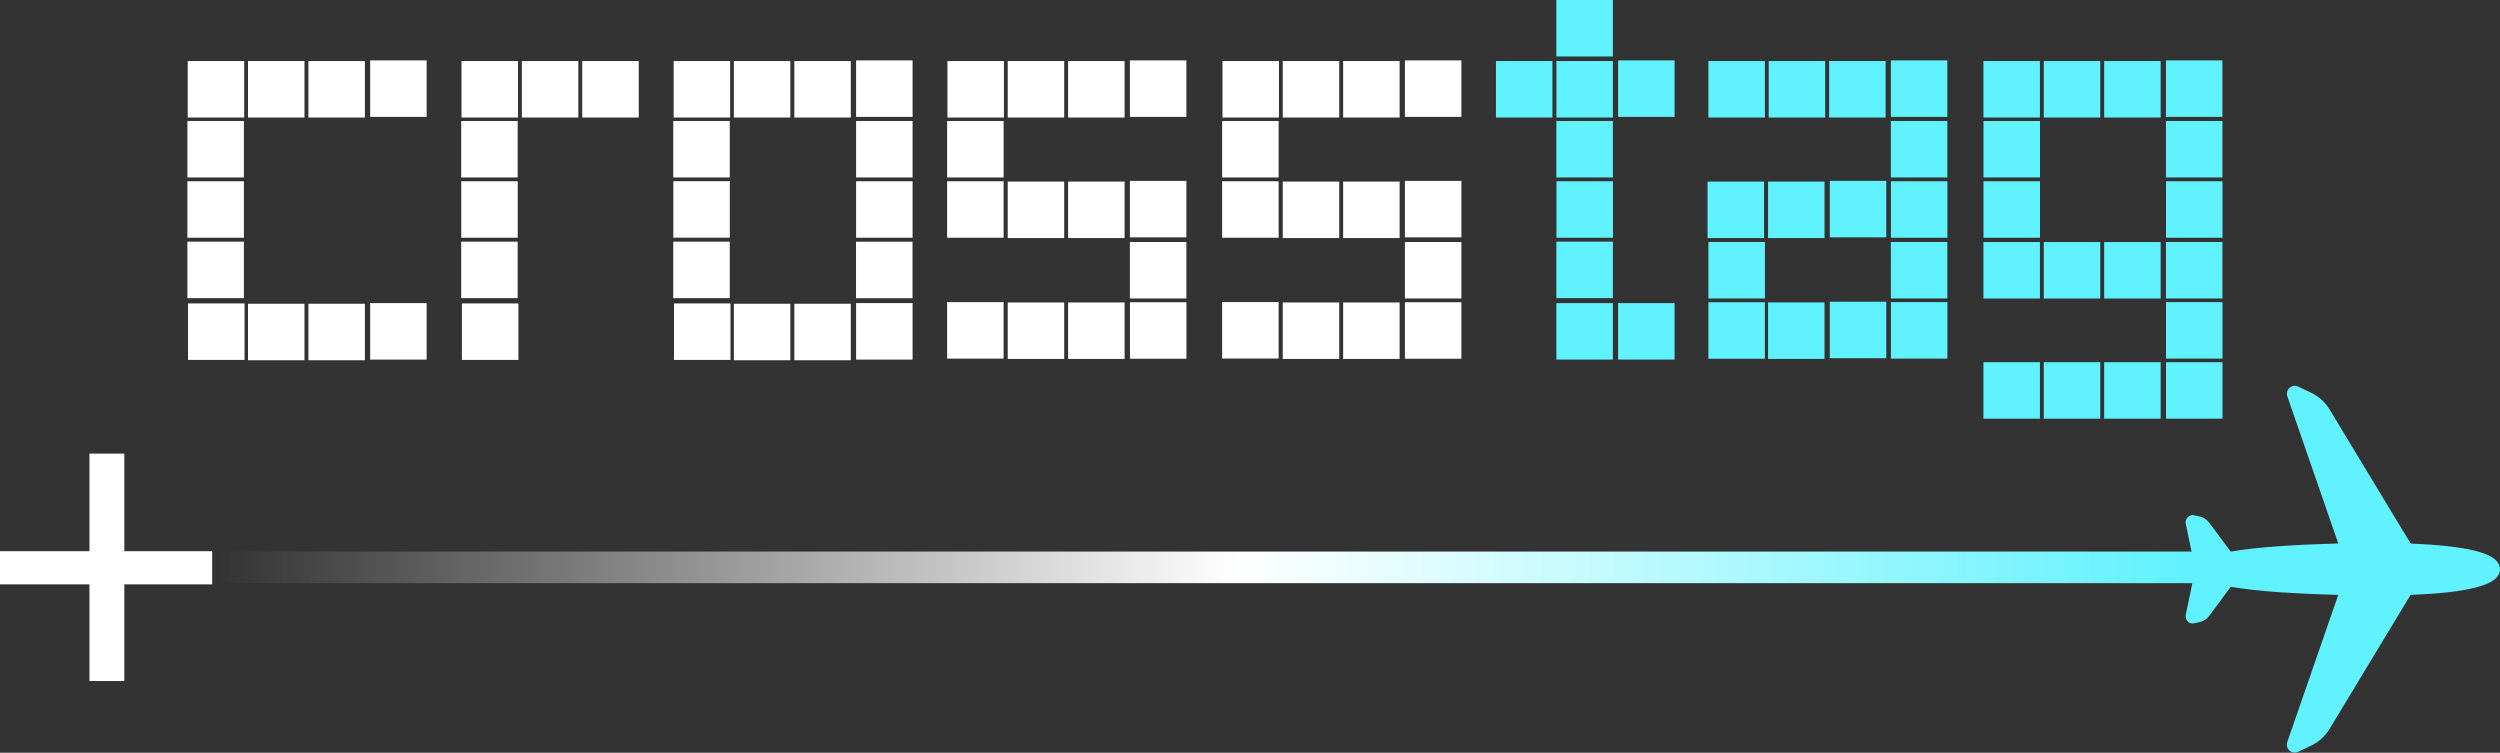
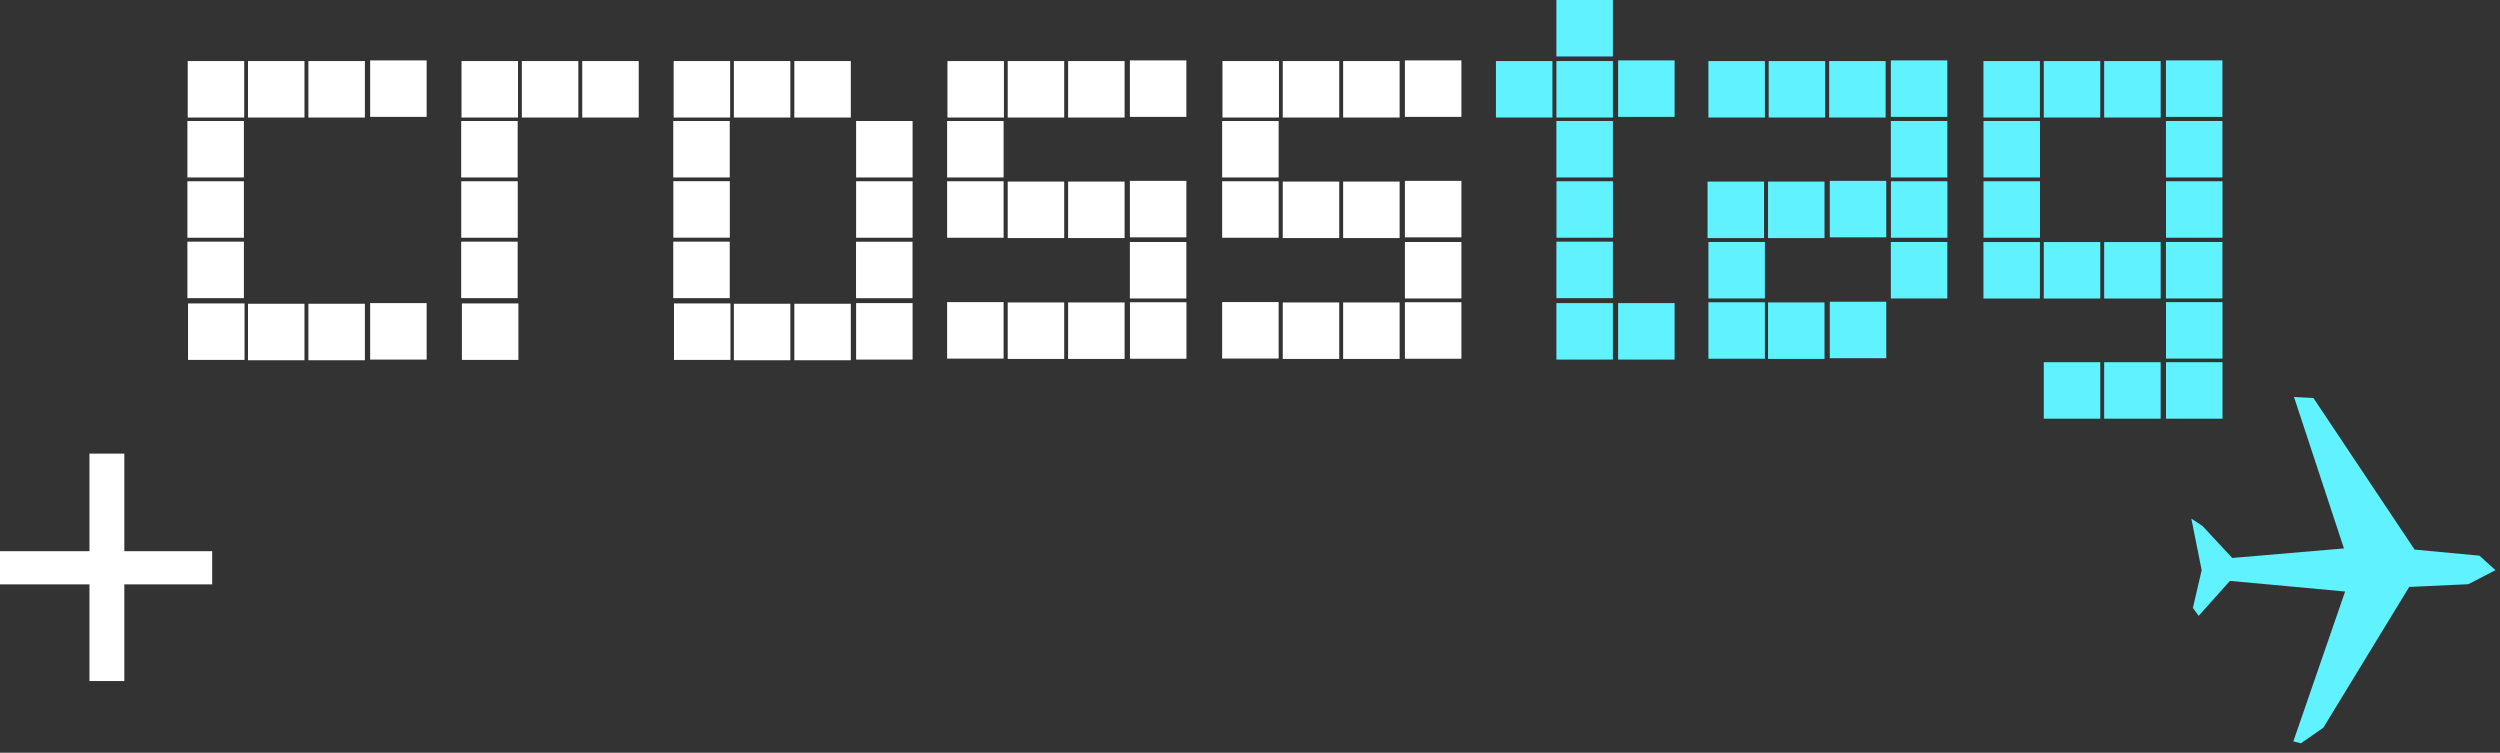
<svg xmlns="http://www.w3.org/2000/svg" version="1.1" id="Layer_1" x="0px" y="0px" viewBox="0 0 38.287 11.528" style="enable-background:new 0 0 38.287 11.528;" xml:space="preserve">
  <rect x="0" y="0" width="38.287" height="11.528" fill="#333333" stroke="none" />
  <style type="text/css">
	.st0{fill:url(#SVGID_1_);}
	.st1{fill:#FFFFFF;stroke:#FFFFFF;stroke-width:0.12;stroke-miterlimit:10;}
	.st2{fill:#60F2FF;}
	.st3{fill:#FFFFFF;stroke:#FFFFFF;stroke-width:0.039;stroke-miterlimit:10;}
	.st4{fill:#FFFFFF;}
</style>
  <g>
    <linearGradient id="SVGID_1_" gradientUnits="userSpaceOnUse" x1="3.308" y1="3.106" x2="33.629" y2="3.106" gradientTransform="matrix(1 0 0 -1 0 11.795)">
      <stop offset="0" style="stop-color:#FFFFFF;stop-opacity:0" />
      <stop offset="0.516" style="stop-color:#FFFFFF" />
      <stop offset="1" style="stop-color:#60F2FF" />
    </linearGradient>
-     <rect x="3.308" y="8.447" class="st0" width="30.321" height="0.484" />
    <rect x="1.43" y="7.007" class="st1" width="0.414" height="3.363" />
    <g>
-       <path class="st2" d="M33.473,9.436c0-0.008,0.001-0.016,0.002-0.024l0.145-0.695l-0.001-0.004l-0.144-0.69    c-0.008-0.039,0.004-0.078,0.031-0.104c0.026-0.025,0.062-0.036,0.095-0.028l0.088,0.019c0.057,0.012,0.108,0.047,0.145,0.096    l0.329,0.442c0.204-0.036,0.468-0.065,0.787-0.086c0.242-0.017,0.543-0.03,0.86-0.039L35.03,6.07    c-0.016-0.046-0.003-0.097,0.034-0.13s0.089-0.041,0.133-0.019l0.198,0.094c0.117,0.057,0.216,0.145,0.283,0.257l1.241,2.053    c0.421,0.016,0.751,0.053,0.979,0.108c0.117,0.029,0.206,0.063,0.268,0.102c0.1,0.063,0.121,0.134,0.121,0.183    c0,0.189-0.293,0.26-0.39,0.284c-0.229,0.057-0.558,0.093-0.979,0.108l-1.241,2.053c-0.068,0.111-0.165,0.201-0.283,0.257    l-0.198,0.094l0,0c-0.045,0.021-0.096,0.014-0.133-0.019s-0.05-0.084-0.034-0.13l0.781-2.254c-0.316-0.008-0.624-0.022-0.86-0.038    c-0.319-0.022-0.584-0.051-0.787-0.086L33.835,9.43c-0.037,0.05-0.088,0.084-0.145,0.096L33.6,9.546    c-0.034,0.008-0.07-0.003-0.095-0.028C33.485,9.495,33.473,9.466,33.473,9.436z M33.564,9.37L33.564,9.37L33.564,9.37z     M33.565,8.067L33.565,8.067C33.564,8.067,33.564,8.067,33.565,8.067z M33.802,8.718c0,0.006-0.001,0.012-0.002,0.019    l-0.005,0.022l-0.122,0.584c0.007-0.005,0.014-0.012,0.02-0.02l0.362-0.487c0.021-0.028,0.055-0.041,0.088-0.035    c0.203,0.039,0.479,0.071,0.821,0.094c0.263,0.018,0.618,0.033,0.974,0.041c0.029,0.001,0.056,0.015,0.072,0.039    c0.016,0.024,0.021,0.054,0.011,0.081l-0.006,0.018l-0.77,2.223l0.074-0.036c0.086-0.041,0.158-0.106,0.208-0.188l1.253-2.076    l0.011-0.019c0.016-0.026,0.044-0.042,0.074-0.043c0.407-0.013,0.727-0.046,0.951-0.096c0.238-0.054,0.285-0.109,0.292-0.12    c-0.007-0.011-0.055-0.068-0.292-0.12c-0.225-0.051-0.545-0.083-0.951-0.096C36.833,8.5,36.805,8.483,36.79,8.457l-0.009-0.018    l-1.253-2.076c-0.05-0.082-0.121-0.147-0.208-0.188L35.246,6.14l0.77,2.223l0.006,0.018c0.001,0.003,0.002,0.005,0.002,0.008    c0.007,0.027,0.001,0.055-0.016,0.076c-0.017,0.022-0.042,0.035-0.07,0.035c-0.359,0.008-0.705,0.023-0.974,0.041    c-0.342,0.024-0.617,0.056-0.821,0.094c-0.034,0.006-0.068-0.007-0.088-0.035l-0.363-0.487c-0.006-0.008-0.013-0.015-0.02-0.02    l0.126,0.605C33.801,8.706,33.802,8.712,33.802,8.718z M35.122,11.354L35.122,11.354L35.122,11.354z M35.201,6.011L35.201,6.011    L35.201,6.011z M35.201,11.425L35.201,11.425L35.201,11.425z" />
      <polygon class="st2" points="36.979,8.417 37.972,8.51 38.218,8.732 37.802,8.947 36.896,8.989 35.582,11.144 35.237,11.384     35.122,11.354 35.915,9.059 34.151,8.896 33.672,9.432 33.584,9.31 33.718,8.732 33.56,7.943 33.73,8.054 34.186,8.545     35.897,8.399 35.132,6.08 35.43,6.096   " />
    </g>
    <rect x="0.019" y="8.461" class="st3" width="3.211" height="0.469" />
    <g>
      <rect x="2.875" y="0.935" class="st4" width="0.865" height="0.865" />
      <rect x="3.798" y="0.935" class="st4" width="0.865" height="0.865" />
      <rect x="4.723" y="0.935" class="st4" width="0.865" height="0.865" />
      <rect x="5.669" y="0.925" class="st4" width="0.865" height="0.865" />
      <rect x="3.798" y="4.652" class="st4" width="0.865" height="0.865" />
      <rect x="4.723" y="4.652" class="st4" width="0.865" height="0.865" />
      <rect x="5.669" y="4.642" class="st4" width="0.865" height="0.865" />
      <rect x="2.87" y="1.853" class="st4" width="0.865" height="0.865" />
      <rect x="2.87" y="2.776" class="st4" width="0.865" height="0.865" />
      <rect x="2.87" y="3.701" class="st4" width="0.865" height="0.865" />
      <rect x="2.88" y="4.647" class="st4" width="0.865" height="0.865" />
    </g>
    <g>
      <rect x="14.51" y="0.935" class="st4" width="0.865" height="0.865" />
      <rect x="15.433" y="0.935" class="st4" width="0.865" height="0.865" />
      <rect x="16.358" y="0.935" class="st4" width="0.865" height="0.865" />
      <rect x="17.304" y="0.925" class="st4" width="0.865" height="0.865" />
      <rect x="15.433" y="2.781" class="st4" width="0.865" height="0.865" />
      <rect x="16.358" y="2.781" class="st4" width="0.865" height="0.865" />
      <rect x="17.304" y="2.77" class="st4" width="0.865" height="0.865" />
      <rect x="14.505" y="1.853" class="st4" width="0.865" height="0.865" />
      <rect x="14.505" y="2.776" class="st4" width="0.865" height="0.865" />
      <rect x="15.433" y="4.632" class="st4" width="0.865" height="0.865" />
      <rect x="16.358" y="4.632" class="st4" width="0.865" height="0.865" />
      <rect x="14.505" y="4.627" class="st4" width="0.865" height="0.865" />
      <rect x="17.304" y="3.706" class="st4" width="0.865" height="0.865" />
      <rect x="17.305" y="4.629" class="st4" width="0.865" height="0.865" />
    </g>
    <g>
      <rect x="30.376" y="0.935" class="st2" width="0.865" height="0.865" />
      <rect x="31.3" y="0.935" class="st2" width="0.865" height="0.865" />
      <rect x="32.225" y="0.935" class="st2" width="0.865" height="0.865" />
      <rect x="30.376" y="3.707" class="st2" width="0.865" height="0.865" />
      <rect x="31.3" y="3.707" class="st2" width="0.865" height="0.865" />
      <rect x="32.225" y="3.707" class="st2" width="0.865" height="0.865" />
-       <rect x="30.376" y="5.547" class="st2" width="0.865" height="0.865" />
      <rect x="31.3" y="5.547" class="st2" width="0.865" height="0.865" />
      <rect x="32.225" y="5.547" class="st2" width="0.865" height="0.865" />
      <rect x="33.171" y="0.925" class="st2" width="0.865" height="0.865" />
      <rect x="33.171" y="1.853" class="st2" width="0.865" height="0.865" />
      <rect x="33.172" y="2.776" class="st2" width="0.865" height="0.865" />
      <rect x="30.377" y="1.853" class="st2" width="0.865" height="0.865" />
      <rect x="30.377" y="2.776" class="st2" width="0.865" height="0.865" />
      <rect x="33.172" y="4.627" class="st2" width="0.865" height="0.865" />
      <rect x="33.172" y="5.547" class="st2" width="0.865" height="0.865" />
      <rect x="33.171" y="3.706" class="st2" width="0.865" height="0.865" />
    </g>
    <g>
      <rect x="26.164" y="0.935" class="st2" width="0.865" height="0.865" />
      <rect x="27.087" y="0.935" class="st2" width="0.865" height="0.865" />
      <rect x="28.013" y="0.935" class="st2" width="0.865" height="0.865" />
      <rect x="28.958" y="0.925" class="st2" width="0.865" height="0.865" />
      <rect x="26.151" y="2.781" class="st2" width="0.865" height="0.865" />
      <rect x="27.077" y="2.781" class="st2" width="0.865" height="0.865" />
      <rect x="28.023" y="2.77" class="st2" width="0.865" height="0.865" />
      <rect x="28.958" y="1.853" class="st2" width="0.865" height="0.865" />
      <rect x="28.959" y="2.776" class="st2" width="0.865" height="0.865" />
      <rect x="27.077" y="4.632" class="st2" width="0.865" height="0.865" />
      <rect x="28.023" y="4.621" class="st2" width="0.865" height="0.865" />
-       <rect x="28.959" y="4.627" class="st2" width="0.865" height="0.865" />
      <rect x="26.164" y="3.706" class="st2" width="0.865" height="0.865" />
      <rect x="28.958" y="3.706" class="st2" width="0.865" height="0.865" />
      <rect x="26.164" y="4.629" class="st2" width="0.865" height="0.865" />
    </g>
    <g>
      <rect x="18.722" y="0.935" class="st4" width="0.865" height="0.865" />
      <rect x="19.645" y="0.935" class="st4" width="0.865" height="0.865" />
      <rect x="20.57" y="0.935" class="st4" width="0.865" height="0.865" />
      <rect x="21.516" y="0.925" class="st4" width="0.865" height="0.865" />
      <rect x="19.645" y="2.781" class="st4" width="0.865" height="0.865" />
      <rect x="20.57" y="2.781" class="st4" width="0.865" height="0.865" />
      <rect x="21.516" y="2.77" class="st4" width="0.865" height="0.865" />
      <rect x="18.717" y="1.853" class="st4" width="0.865" height="0.865" />
      <rect x="18.717" y="2.776" class="st4" width="0.865" height="0.865" />
      <rect x="19.645" y="4.632" class="st4" width="0.865" height="0.865" />
      <rect x="20.57" y="4.632" class="st4" width="0.865" height="0.865" />
      <rect x="18.717" y="4.626" class="st4" width="0.865" height="0.865" />
      <rect x="21.516" y="3.706" class="st4" width="0.865" height="0.865" />
      <rect x="21.516" y="4.629" class="st4" width="0.865" height="0.865" />
    </g>
    <g>
      <rect x="22.91" y="0.935" class="st2" width="0.865" height="0.865" />
      <rect x="23.836" y="0.935" class="st2" width="0.865" height="0.865" />
      <rect x="23.836" class="st2" width="0.865" height="0.865" />
      <rect x="24.781" y="0.925" class="st2" width="0.865" height="0.865" />
      <rect x="23.836" y="4.642" class="st2" width="0.865" height="0.865" />
      <rect x="24.781" y="4.642" class="st2" width="0.865" height="0.865" />
      <rect x="23.836" y="1.853" class="st2" width="0.865" height="0.865" />
      <rect x="23.837" y="2.776" class="st2" width="0.865" height="0.865" />
      <rect x="23.836" y="3.701" class="st2" width="0.865" height="0.865" />
    </g>
    <g>
      <rect x="10.317" y="0.935" class="st4" width="0.865" height="0.865" />
      <rect x="11.239" y="0.935" class="st4" width="0.865" height="0.865" />
      <rect x="12.165" y="0.935" class="st4" width="0.865" height="0.865" />
-       <rect x="13.111" y="0.925" class="st4" width="0.865" height="0.865" />
      <rect x="11.239" y="4.652" class="st4" width="0.865" height="0.865" />
      <rect x="12.165" y="4.652" class="st4" width="0.865" height="0.865" />
      <rect x="13.111" y="4.642" class="st4" width="0.865" height="0.865" />
      <rect x="10.311" y="1.853" class="st4" width="0.865" height="0.865" />
      <rect x="10.312" y="2.775" class="st4" width="0.865" height="0.865" />
      <rect x="10.311" y="3.701" class="st4" width="0.865" height="0.865" />
      <rect x="13.111" y="1.853" class="st4" width="0.865" height="0.865" />
      <rect x="13.111" y="2.776" class="st4" width="0.865" height="0.865" />
      <rect x="13.11" y="3.702" class="st4" width="0.865" height="0.865" />
      <rect x="10.322" y="4.647" class="st4" width="0.865" height="0.865" />
    </g>
    <g>
      <rect x="7.068" y="0.935" class="st4" width="0.865" height="0.865" />
      <rect x="7.992" y="0.935" class="st4" width="0.865" height="0.865" />
      <rect x="8.917" y="0.935" class="st4" width="0.865" height="0.865" />
      <rect x="7.063" y="1.853" class="st4" width="0.865" height="0.865" />
      <rect x="7.064" y="2.776" class="st4" width="0.865" height="0.865" />
      <rect x="7.063" y="3.701" class="st4" width="0.865" height="0.865" />
      <rect x="7.074" y="4.647" class="st4" width="0.865" height="0.865" />
    </g>
  </g>
</svg>